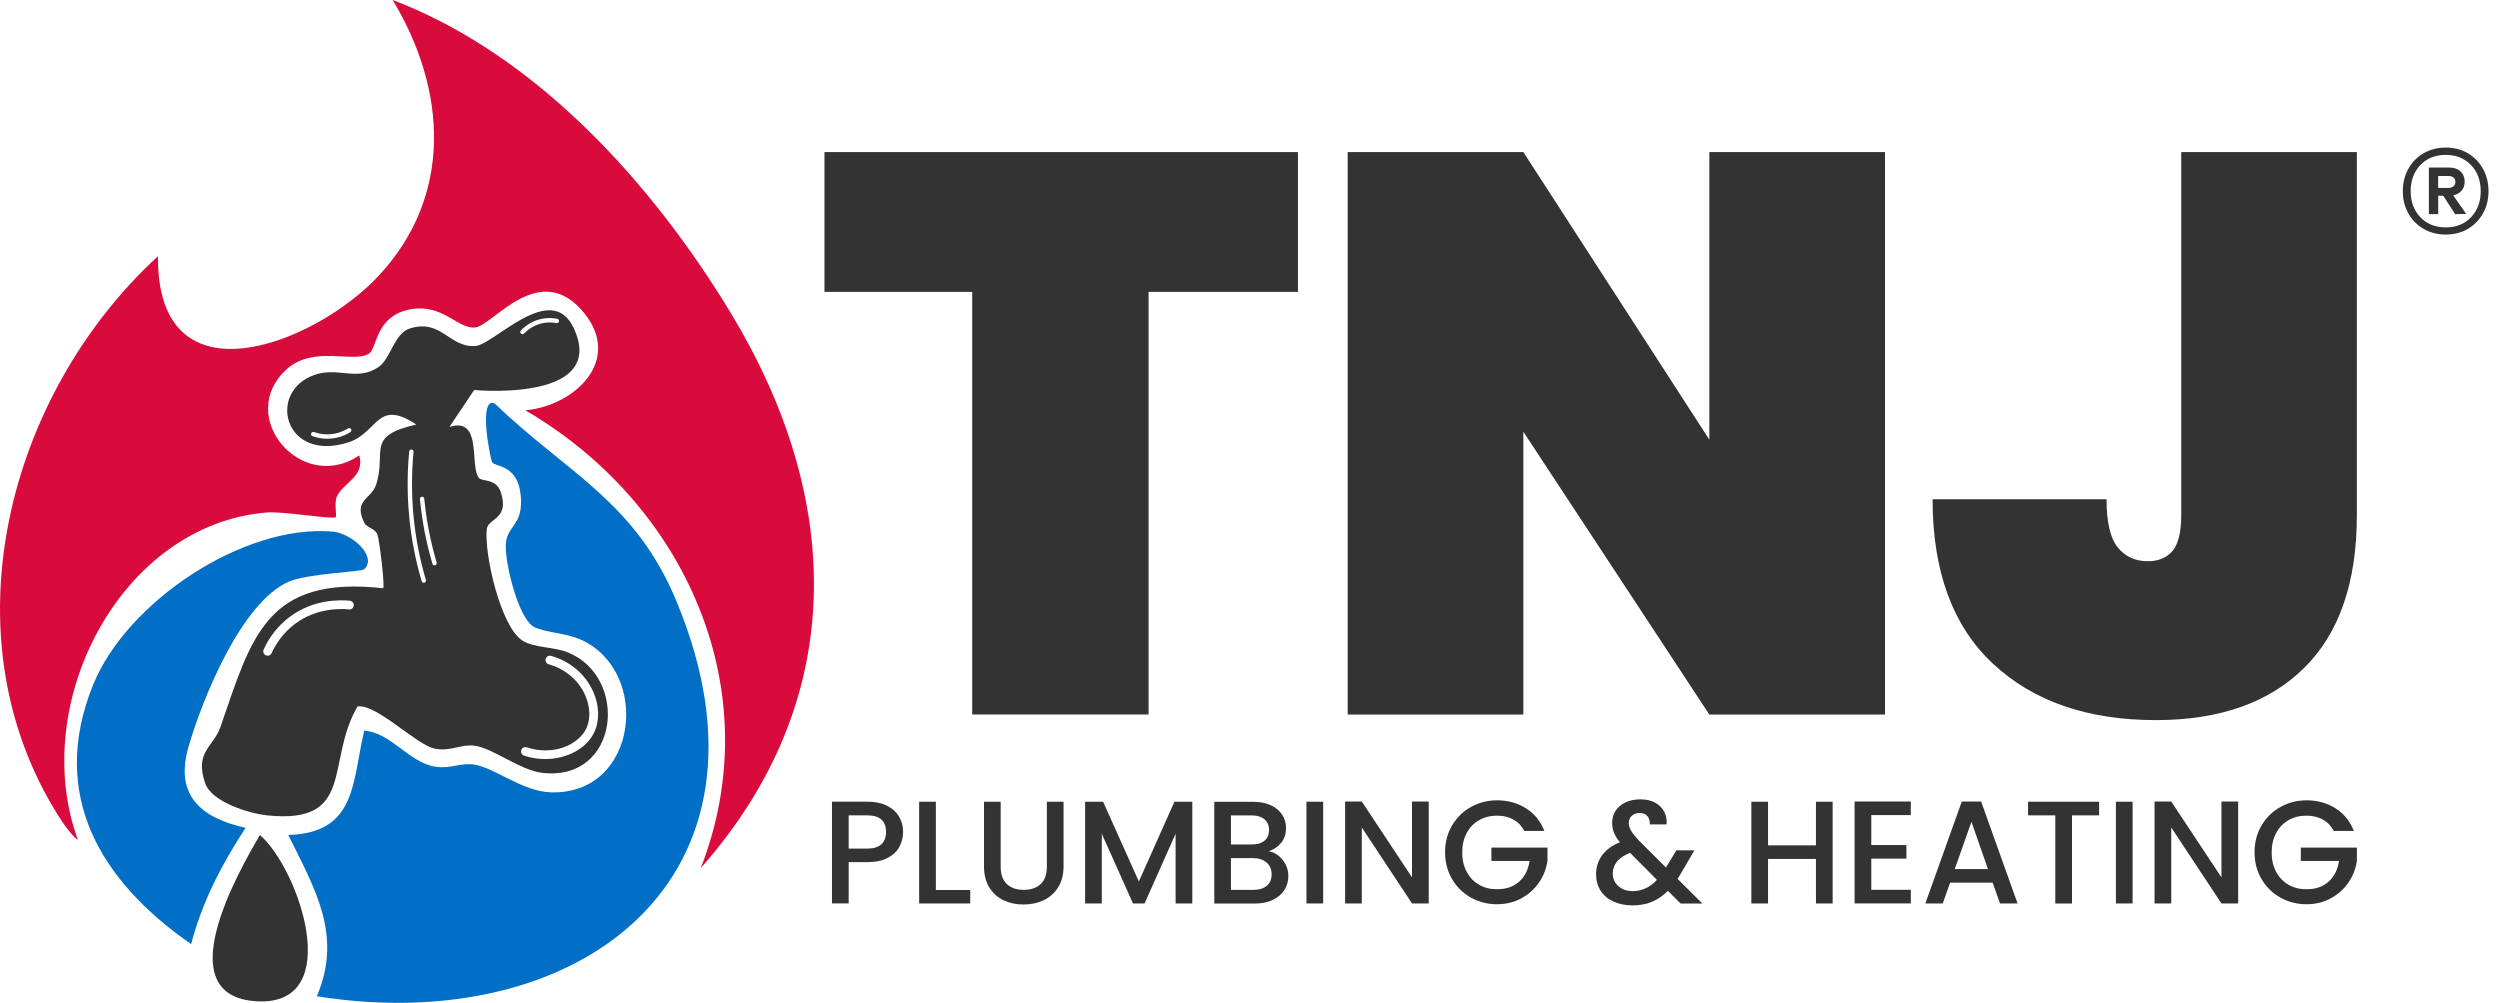
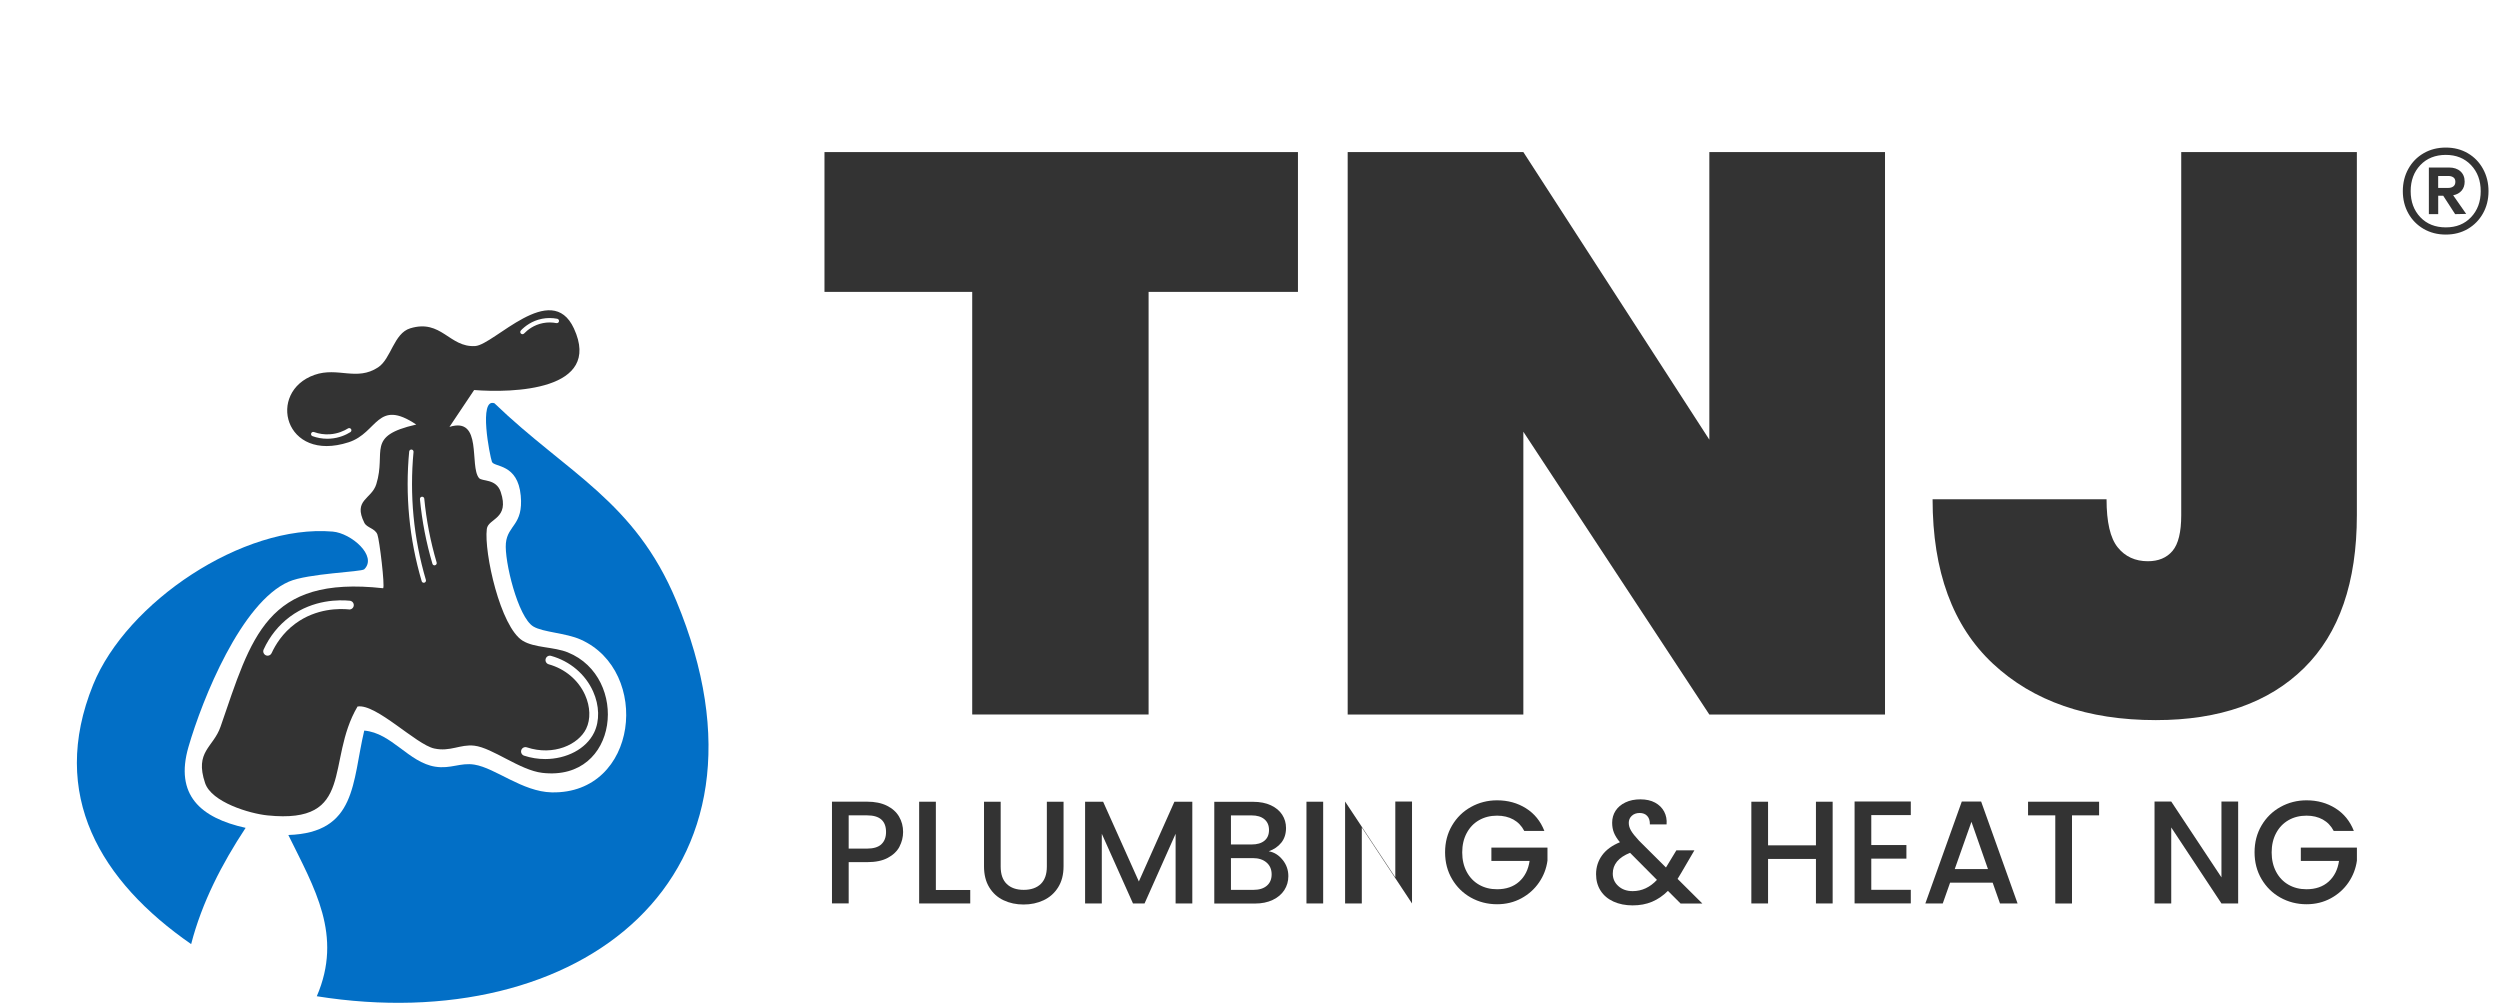
<svg xmlns="http://www.w3.org/2000/svg" id="Layer_1" data-name="Layer 1" viewBox="0 0 570.09 228.68">
  <defs>
    <style>
      .cls-1 {
        fill: #d90b3d;
      }

      .cls-2 {
        fill: #026fc6;
      }

      .cls-3 {
        fill: #333;
      }
    </style>
  </defs>
  <g>
    <path class="cls-3" d="M295.98,34.68v31.88h-34.06v96.37h-40.22v-96.37h-33.69v-31.88h107.97Z" />
    <path class="cls-3" d="M429.85,162.94h-40.06l-42.41-64.49v64.49h-40.06V34.68h40.06l42.41,65.58V34.68h40.06v128.26Z" />
    <path class="cls-3" d="M537.45,34.68v82.79c0,15.34-4.02,26.96-12.05,34.87-8.03,7.91-19.29,11.87-33.79,11.87-15.58,0-27.96-4.29-37.14-12.86-9.18-8.57-13.77-21.07-13.77-37.5h39.67c0,5.19.84,8.85,2.54,10.96,1.69,2.11,3.99,3.17,6.88,3.17,2.41,0,4.29-.78,5.62-2.35,1.33-1.57,1.99-4.29,1.99-8.15V34.68h40.04Z" />
  </g>
  <g>
    <path class="cls-3" d="M205.12,193.07c-.56,1.05-1.45,1.9-2.67,2.55-1.22.66-2.79.98-4.71.98h-4.21v9.41h-3.81v-23.2h8.01c1.78,0,3.29.31,4.52.92s2.16,1.44,2.77,2.49c.61,1.05.92,2.22.92,3.5,0,1.18-.28,2.29-.83,3.34ZM200.98,192.52c.71-.66,1.07-1.59,1.07-2.79,0-2.54-1.44-3.8-4.31-3.8h-4.21v7.58h4.21c1.45,0,2.53-.33,3.24-.98Z" />
    <path class="cls-3" d="M213.4,202.95h7.85v3.07h-11.65v-23.2h3.81v20.13Z" />
    <path class="cls-3" d="M228.19,182.82v14.79c0,1.76.46,3.08,1.39,3.97.92.89,2.21,1.34,3.86,1.34s2.97-.45,3.89-1.34,1.39-2.21,1.39-3.97v-14.79h3.81v14.72c0,1.89-.41,3.49-1.24,4.81-.82,1.31-1.93,2.29-3.31,2.94-1.38.65-2.9.97-4.57.97s-3.19-.32-4.56-.97c-1.37-.64-2.45-1.62-3.26-2.94s-1.2-2.92-1.2-4.81v-14.72h3.81Z" />
    <path class="cls-3" d="M271.89,182.82v23.2h-3.81v-15.89l-7.08,15.89h-2.64l-7.11-15.89v15.89h-3.81v-23.2h4.11l8.15,18.19,8.11-18.19h4.07Z" />
    <path class="cls-3" d="M292.49,196.08c.87,1.09,1.3,2.33,1.3,3.71,0,1.18-.31,2.24-.92,3.19-.61.95-1.5,1.69-2.65,2.24-1.16.55-2.5.82-4.04.82h-9.28v-23.2h8.85c1.58,0,2.94.27,4.07.8,1.13.53,1.99,1.25,2.57,2.15.58.9.87,1.91.87,3.02,0,1.33-.36,2.45-1.07,3.34-.71.89-1.67,1.55-2.87,1.97,1.25.22,2.3.88,3.17,1.97ZM280.7,192.57h4.71c1.25,0,2.22-.28,2.92-.85s1.05-1.39,1.05-2.45-.35-1.86-1.05-2.45c-.7-.59-1.67-.88-2.92-.88h-4.71v6.64ZM288.88,201.98c.73-.62,1.1-1.49,1.1-2.6s-.39-2.04-1.17-2.7c-.78-.67-1.81-1-3.1-1h-5.01v7.24h5.14c1.29,0,2.3-.31,3.04-.94Z" />
    <path class="cls-3" d="M301.73,182.82v23.2h-3.81v-23.2h3.81Z" />
-     <path class="cls-3" d="M325.8,206.02h-3.81l-11.45-17.33v17.33h-3.81v-23.24h3.81l11.45,17.29v-17.29h3.81v23.24Z" />
+     <path class="cls-3" d="M325.8,206.02h-3.81l-11.45-17.33v17.33h-3.81v-23.24l11.45,17.29v-17.29h3.81v23.24Z" />
    <path class="cls-3" d="M347.6,189.5c-.6-1.16-1.44-2.03-2.5-2.62-1.07-.59-2.3-.88-3.71-.88-1.54,0-2.9.34-4.11,1.03s-2.14,1.67-2.82,2.94c-.68,1.27-1.02,2.74-1.02,4.41s.34,3.14,1.02,4.42c.68,1.28,1.62,2.26,2.82,2.95s2.57,1.03,4.11,1.03c2.07,0,3.75-.58,5.04-1.74,1.29-1.16,2.08-2.73,2.37-4.71h-8.71v-3.04h12.79v2.97c-.25,1.8-.88,3.46-1.92,4.97-1.03,1.51-2.38,2.72-4.04,3.62-1.66.9-3.5,1.35-5.53,1.35-2.18,0-4.17-.51-5.98-1.52-1.8-1.01-3.23-2.42-4.29-4.22-1.06-1.8-1.59-3.84-1.59-6.11s.53-4.31,1.59-6.11c1.06-1.8,2.49-3.21,4.31-4.22,1.81-1.01,3.8-1.52,5.96-1.52,2.47,0,4.67.61,6.59,1.82,1.92,1.21,3.32,2.93,4.19,5.16h-4.57Z" />
    <path class="cls-3" d="M383.22,206.02l-2.87-2.87c-1.11,1.11-2.33,1.94-3.64,2.49-1.31.55-2.78.82-4.41.82s-3.1-.29-4.37-.87c-1.27-.58-2.25-1.41-2.94-2.49-.69-1.08-1.03-2.33-1.03-3.76,0-1.6.46-3.03,1.37-4.29.91-1.26,2.27-2.25,4.07-2.99-.65-.78-1.1-1.51-1.37-2.19-.27-.68-.4-1.43-.4-2.25,0-1.02.26-1.94.78-2.74.52-.8,1.27-1.44,2.25-1.9.98-.47,2.11-.7,3.41-.7s2.43.25,3.35.75c.92.5,1.61,1.19,2.07,2.05.46.87.64,1.84.55,2.91h-3.81c.02-.82-.18-1.46-.6-1.92-.42-.46-1-.68-1.74-.68s-1.33.22-1.79.65c-.46.43-.68.96-.68,1.59s.17,1.2.52,1.79c.34.59.95,1.35,1.82,2.29l6.14,6.11,2.37-3.91h4.11l-3,5.14-.83,1.37,5.64,5.61h-4.97ZM377.85,200.65l-6.14-6.18c-2.63,1.05-3.94,2.63-3.94,4.74,0,1.14.42,2.09,1.27,2.85.85.77,1.94,1.15,3.27,1.15,2.09,0,3.94-.86,5.54-2.57Z" />
    <path class="cls-3" d="M417.91,182.82v23.2h-3.81v-10.15h-10.92v10.15h-3.81v-23.2h3.81v9.95h10.92v-9.95h3.81Z" />
    <path class="cls-3" d="M426.72,185.89v6.81h8.01v3.1h-8.01v7.11h9.01v3.1h-12.82v-23.24h12.82v3.1h-9.01Z" />
    <path class="cls-3" d="M454.4,201.28h-9.71l-1.67,4.74h-3.97l8.31-23.24h4.41l8.31,23.24h-4.01l-1.67-4.74ZM453.33,198.18l-3.77-10.78-3.81,10.78h7.58Z" />
    <path class="cls-3" d="M478.67,182.82v3.11h-6.18v20.1h-3.81v-20.1h-6.21v-3.11h16.19Z" />
-     <path class="cls-3" d="M486.31,182.82v23.2h-3.81v-23.2h3.81Z" />
    <path class="cls-3" d="M510.38,206.02h-3.81l-11.45-17.33v17.33h-3.81v-23.24h3.81l11.45,17.29v-17.29h3.81v23.24Z" />
    <path class="cls-3" d="M532.18,189.5c-.6-1.16-1.44-2.03-2.5-2.62-1.07-.59-2.3-.88-3.71-.88-1.54,0-2.91.34-4.11,1.03s-2.14,1.67-2.82,2.94c-.68,1.27-1.02,2.74-1.02,4.41s.34,3.14,1.02,4.42c.68,1.28,1.62,2.26,2.82,2.95s2.57,1.03,4.11,1.03c2.07,0,3.75-.58,5.04-1.74,1.29-1.16,2.08-2.73,2.37-4.71h-8.71v-3.04h12.79v2.97c-.25,1.8-.89,3.46-1.92,4.97-1.03,1.51-2.38,2.72-4.04,3.62-1.66.9-3.5,1.35-5.52,1.35-2.18,0-4.17-.51-5.98-1.52-1.8-1.01-3.23-2.42-4.29-4.22-1.06-1.8-1.59-3.84-1.59-6.11s.53-4.31,1.59-6.11c1.06-1.8,2.49-3.21,4.31-4.22,1.81-1.01,3.8-1.52,5.96-1.52,2.47,0,4.67.61,6.59,1.82s3.32,2.93,4.19,5.16h-4.57Z" />
  </g>
  <path class="cls-3" d="M562.75,34.94c1.47.86,2.62,2.04,3.46,3.56s1.26,3.21,1.26,5.09-.42,3.57-1.26,5.07c-.84,1.5-2,2.68-3.46,3.54-1.47.86-3.14,1.29-5.02,1.29s-3.56-.43-5.05-1.29c-1.48-.86-2.65-2.04-3.49-3.54-.84-1.5-1.26-3.19-1.26-5.07s.42-3.58,1.26-5.09,2-2.7,3.49-3.56c1.48-.86,3.17-1.29,5.05-1.29s3.55.43,5.02,1.29ZM563.49,49.53c1.47-1.55,2.2-3.53,2.2-5.94s-.73-4.39-2.2-5.94c-1.47-1.55-3.39-2.33-5.76-2.33s-4.35.78-5.81,2.33c-1.47,1.55-2.2,3.53-2.2,5.94s.73,4.39,2.2,5.94c1.47,1.55,3.41,2.32,5.81,2.32s4.29-.77,5.76-2.32ZM561.34,43.47c-.46.54-1.11.9-1.93,1.06l2.97,4.25-2.52.05-2.72-4.2h-1.14v4.2h-2.13v-10.63h4.6c1.09,0,1.95.29,2.6.87.64.58.96,1.36.96,2.35,0,.83-.23,1.51-.69,2.05ZM555.99,42.85h2.33c.46,0,.84-.12,1.14-.35s.45-.58.45-1.04-.15-.8-.45-1.01-.68-.32-1.14-.32h-2.33v2.72Z" />
  <g>
    <g>
-       <path class="cls-1" d="M159.79,197.98c15.84-40.67-3.69-83.3-40-104.41,0,0,0,0,0,0,11.22-1.03,22.16-11.32,13.46-22.13-10.12-12.56-20.83,2.8-24.86,3.23s-7.36-5.49-14.81-4.13c-8.02,1.47-7.55,8.87-9.42,10.09-3.51,2.29-12.78-2.06-18.97,3.73-11.43,10.68,3.53,28.35,16.76,19.49,1.25,4.97-3.6,6.04-5.16,9.44-.6,1.31.04,4.32-.23,4.63-.52.59-12.04-1.35-15.64-1.06-33.39,2.67-54.56,43.6-43.14,74.7-1.62-1.15-3.6-4.14-4.43-5.46C-12.65,144.92,1.7,89.93,36.03,58.42c-.33,34.23,35.58,20.21,50.25,4.54,17.14-18.3,15.6-42.57,3.25-62.97,32.86,12.51,59.31,41.96,77.18,71.49,25.62,42.36,26.95,88.18-6.92,126.48Z" />
      <path class="cls-2" d="M72.24,227.18c5.99-13.91-.51-24.61-6.49-36.77,15.61-.51,14.52-12.04,17.31-23.81,6.24.53,10.15,7.28,16.18,8.23,3.56.56,5.73-.98,8.93-.47,4.79.77,10.96,6.18,17.62,6.33,19.79.43,22.72-27.65,6.64-34.84-3.43-1.54-8.54-1.64-10.8-2.98-3.53-2.1-6.65-15.01-6.27-19.01.41-4.19,4-4.06,3.39-10.81-.67-7.41-6.09-6.46-6.57-7.74-.49-1.33-3.1-14.67.57-13.35,16.52,15.9,31.99,22.27,41.47,45.05,26.4,63.41-22.37,99.68-81.98,90.17Z" />
      <path class="cls-2" d="M83.05,129.82c-.62.61-12.83.92-17.19,2.82-10.81,4.7-19.7,26.7-22.88,37.68s2.76,16.19,13.03,18.46c-5.38,8.16-9.98,17.03-12.42,26.51-20.6-14.27-32.55-34-22.35-59.15,7.63-18.82,34.2-36.66,54.63-34.92,4.23.36,10.28,5.59,7.18,8.61Z" />
-       <path class="cls-3" d="M59.28,190.41c9.01,7.9,19.49,38.87-.54,37.93-20.62-.98-4.58-29.22.54-37.93Z" />
    </g>
    <path class="cls-3" d="M129.5,148.77c-3.23-1.3-7.61-1-10.31-2.66-5.08-3.13-8.85-20.12-8.18-25.49.31-2.46,5.27-2.21,3.17-8.44-1.04-3.09-4.25-2.34-4.95-3.17-2.25-2.69.91-14.07-6.74-11.66l5.63-8.41c8.67.69,29.33.19,22.75-14.05-5.16-11.16-18.21,3.75-22.5,4.02-5.91.38-7.71-6.22-14.83-4.04-3.76,1.15-4.34,6.94-7.32,8.9-4.88,3.21-9.17-.15-14.49,1.71-10.97,3.85-6.91,20.14,7.78,15.37,6.67-2.16,6.43-10.05,15.41-4.04-11.61,2.64-6.76,6.05-9.11,13.6-1.08,3.47-5.36,3.54-2.73,8.8.58,1.17,2.43,1.24,2.98,2.67.48,1.26,1.74,11.82,1.31,12.26-26.68-2.95-30.01,11.13-37.08,31.58-1.64,4.75-5.96,5.61-3.52,12.85,1.47,4.35,10.1,6.95,14.23,7.37,20.19,2.06,13.17-12.35,20.53-24.83,4.21-.72,13.35,8.67,17.48,9.57,3.67.8,5.93-1.01,9.14-.64,4.16.48,10.4,5.61,15.53,6.2,17.53,2.02,19.84-21.81,5.81-27.47ZM118.78,75.35c.93-.96,2.53-2.21,4.83-2.66,1.13-.22,2.3-.22,3.46,0,.27.05.45.31.4.59-.05.27-.31.45-.59.4-1.03-.2-2.06-.2-3.07,0-2.05.4-3.47,1.51-4.31,2.38-.1.1-.23.15-.36.15s-.25-.05-.35-.14c-.2-.19-.2-.51-.01-.71ZM79.9,98.54c-.97.61-2.57,1.36-4.63,1.49-.22.01-.43.02-.65.02-1.15,0-2.27-.2-3.36-.59-.26-.09-.4-.38-.3-.64.09-.26.38-.39.64-.3,1.17.42,2.38.59,3.61.51,1.85-.12,3.29-.8,4.16-1.34.24-.14.54-.07.69.16.15.23.07.54-.16.69ZM79.59,138.97c-2.08-.21-7.44-.32-12.27,3.26-2.9,2.15-4.52,4.83-5.38,6.7-.17.37-.53.59-.91.59-.14,0-.28-.03-.41-.09-.5-.23-.73-.82-.5-1.32,1.36-2.99,3.43-5.57,6-7.48,5.38-3.99,11.35-3.87,13.66-3.64.55.06.95.55.89,1.1-.06.55-.55.94-1.1.89ZM96.78,132.87s-.09.02-.14.02c-.22,0-.42-.14-.48-.36-1.42-4.8-2.38-9.75-2.85-14.74-.47-4.92-.47-9.91,0-14.83.03-.27.27-.47.54-.45.27.03.48.27.45.55-.46,4.86-.46,9.78,0,14.64.47,4.92,1.42,9.81,2.82,14.55.08.26-.07.54-.34.62ZM99.23,128.9s-.09.02-.14.02c-.22,0-.42-.14-.48-.36-1.42-4.8-2.38-9.76-2.85-14.74-.03-.28.18-.52.45-.55.27-.02.52.18.54.45.47,4.92,1.42,9.81,2.82,14.55.08.26-.07.54-.34.62ZM124.31,173.09c-1.59,0-3.22-.25-4.8-.77-.52-.17-.81-.74-.64-1.26.17-.53.74-.81,1.26-.64,6.11,2.02,11.78-.63,13.54-4.25,1.04-2.14.95-5.01-.25-7.69-1.53-3.4-4.55-5.95-8.3-7-.53-.15-.84-.7-.69-1.23.15-.53.7-.85,1.23-.69,4.32,1.21,7.82,4.17,9.59,8.11,1.44,3.21,1.53,6.71.23,9.38-1.83,3.77-6.34,6.04-11.17,6.04Z" />
  </g>
</svg>